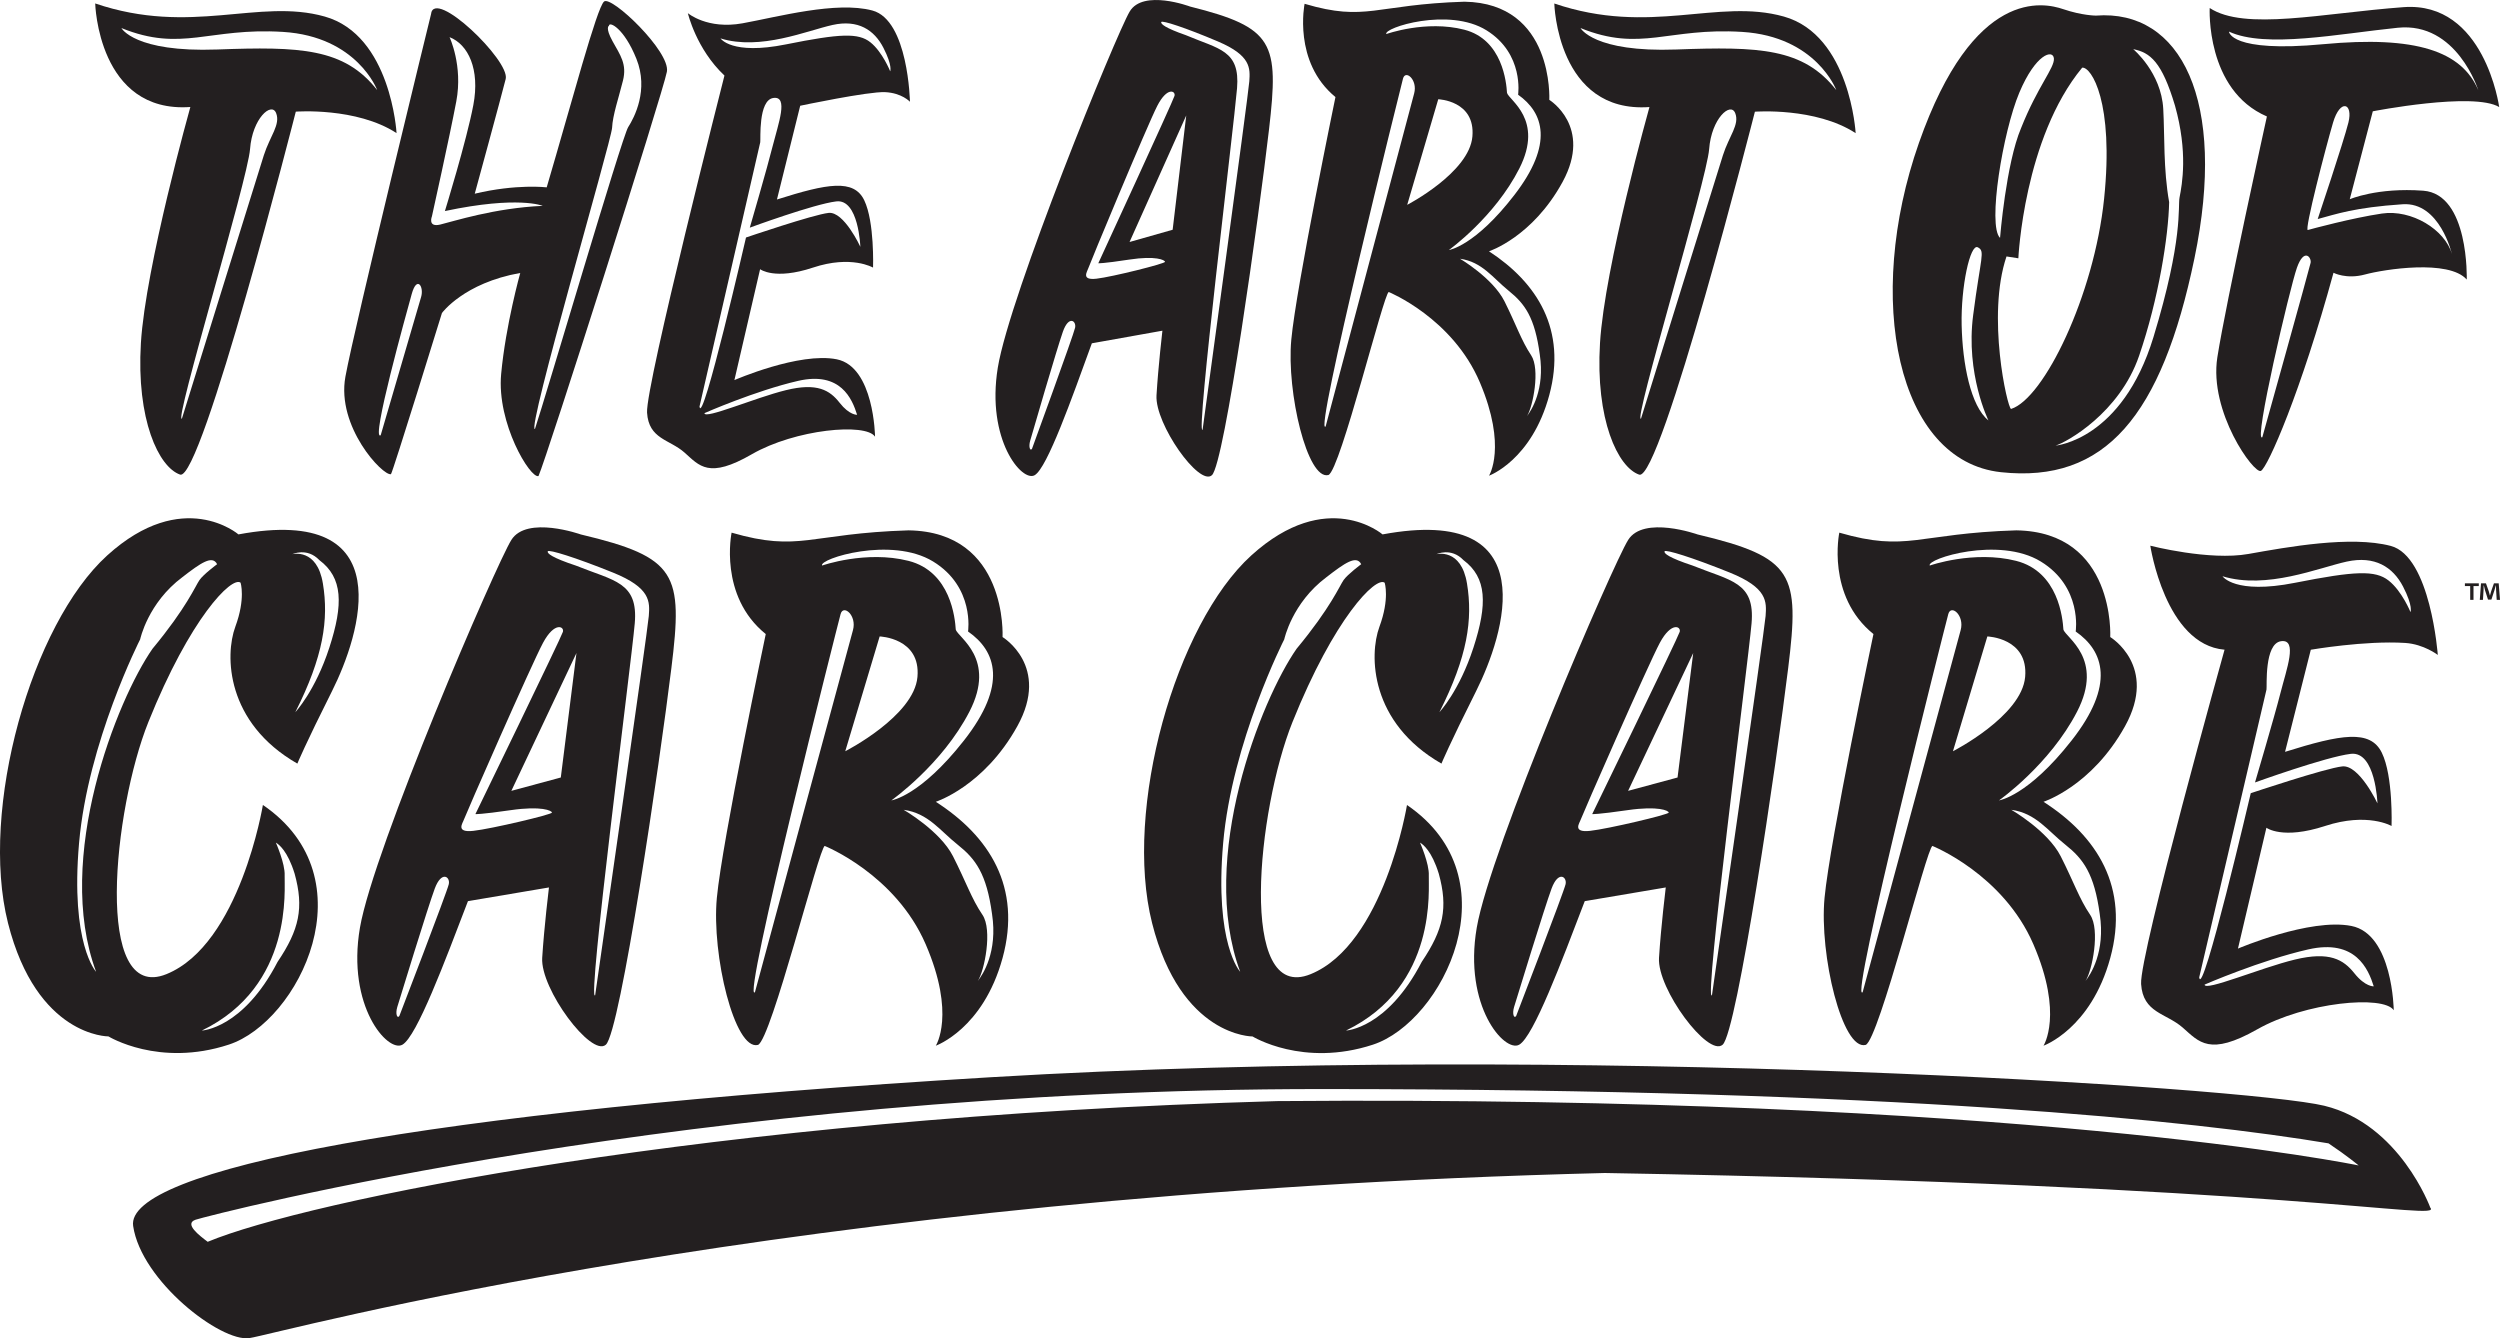
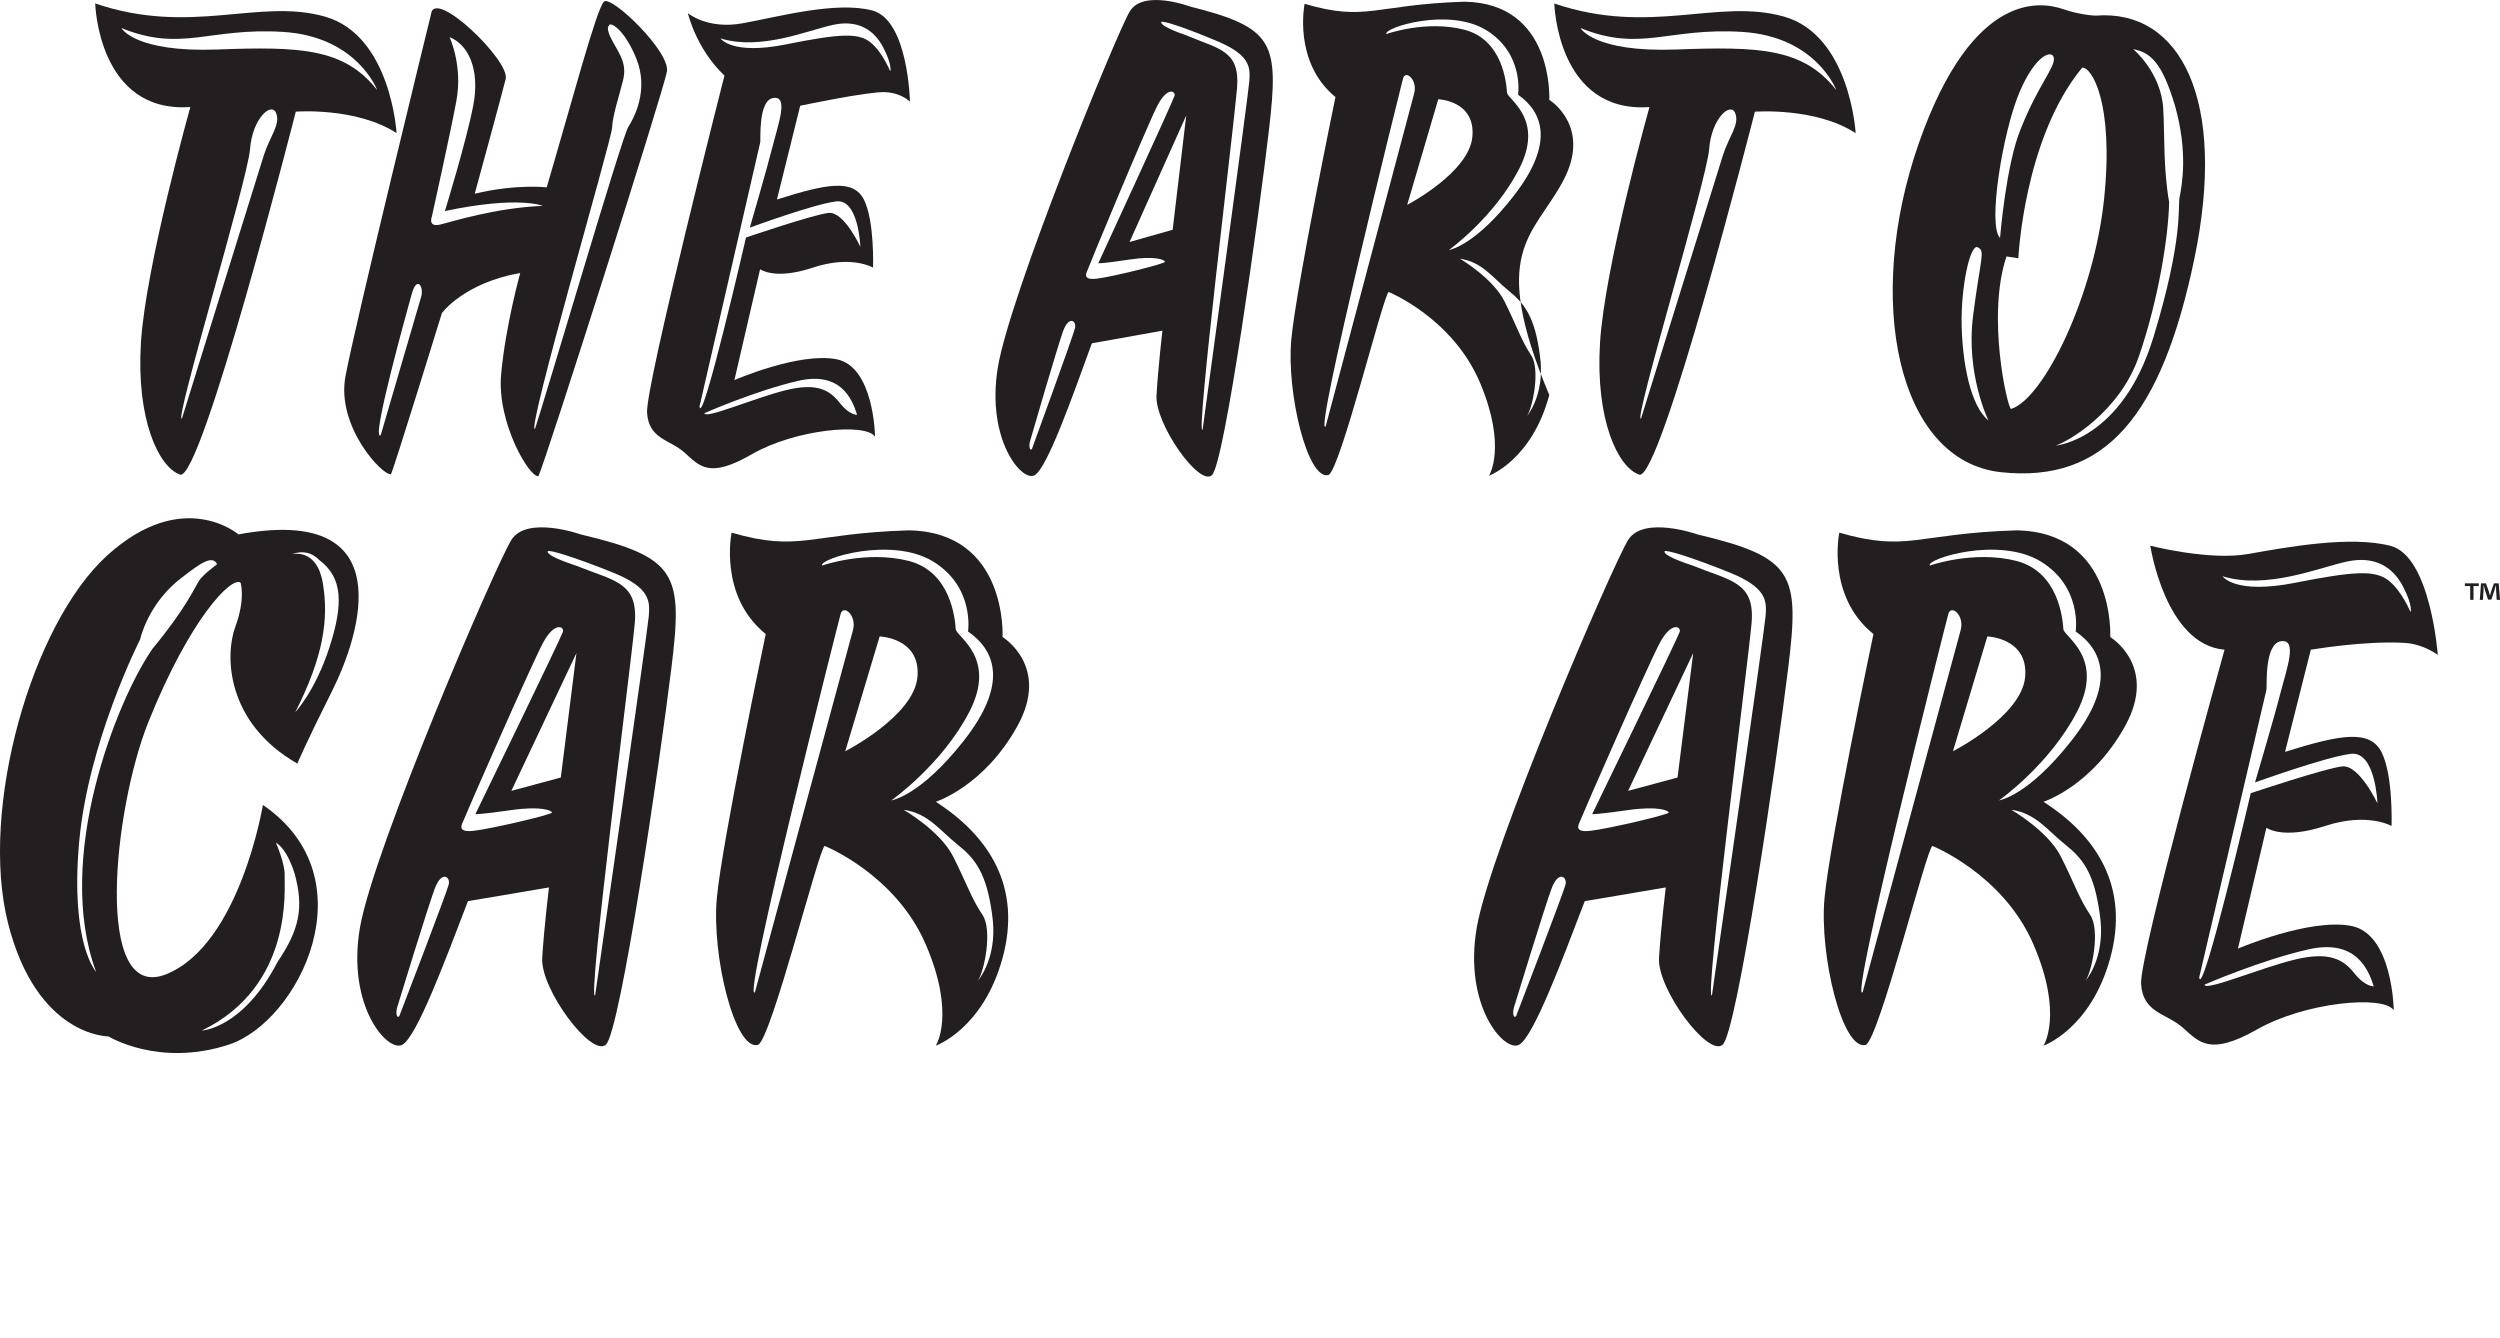
<svg xmlns="http://www.w3.org/2000/svg" version="1.1" id="Layer_1" x="0px" y="0px" viewBox="0 0 500 267.65" style="enable-background:new 0 0 500 267.65;" xml:space="preserve">
  <style type="text/css">
	.st0{fill:#231F20;}
</style>
  <g>
    <g>
      <path class="st0" d="M356.77,3.31c-13.25-3.73-26.69,3.92-45.91-2.61c0,0,0.56,22.02,19.03,20.71c0,0-8.96,31.91-9.89,47.21    c-0.93,15.3,3.55,24.82,7.84,26.31c4.29,1.49,23.14-72.59,23.14-72.59s12.13-0.93,20.15,4.29    C371.14,26.63,370.02,7.04,356.77,3.31z M344.59,31.04c-1.23,3.83-16.39,52.69-16.39,52.69c-1.68,1.07,13.17-47.79,13.63-53.91    c0.46-6.13,4.29-9.5,5.21-7.2C347.96,24.91,345.81,27.21,344.59,31.04z M335.25,9.9c-16.54,0.61-19.15-4.29-19.15-4.29    c12.1,4.9,17.46-0.15,32.32,0.77c14.86,0.92,18.84,11.64,18.84,11.64C360.67,9.59,351.79,9.29,335.25,9.9z" />
      <path class="st0" d="M64.95,3.31C51.7-0.43,38.26,7.22,19.04,0.69c0,0,0.56,22.02,19.03,20.71c0,0-8.96,31.91-9.89,47.21    c-0.93,15.3,3.55,24.82,7.84,26.31c4.29,1.49,23.14-72.59,23.14-72.59s12.13-0.93,20.15,4.29C79.32,26.63,78.2,7.04,64.95,3.31z     M52.77,31.04c-1.23,3.83-16.39,52.69-16.39,52.69C34.7,84.8,49.55,35.94,50.01,29.81c0.46-6.13,4.29-9.5,5.21-7.2    C56.14,24.91,54,27.21,52.77,31.04z M43.43,9.9c-16.54,0.61-19.15-4.29-19.15-4.29c12.1,4.9,17.46-0.15,32.32,0.77    C71.46,7.3,75.44,18.02,75.44,18.02C68.85,9.59,59.97,9.29,43.43,9.9z" />
      <path class="st0" d="M120.81,0.31c-1.46,1.27-6.37,19.85-11.47,37.16c0,0-6.01-0.73-14.39,1.27c0,0,5.28-19.31,6.19-22.95    c0.91-3.64-14.39-18.4-14.94-12.93c0,0-15.3,62.47-17.12,72.49c-1.82,10.02,7.47,19.85,9.11,19.49    c0.36-0.36,10.2-32.24,10.2-32.24s4.37-6.01,15.66-8.01c0,0-2.91,10.38-3.82,20.22c-0.91,9.84,5.83,20.95,7.47,20.4    c1.64-3.64,24.95-76.86,25.68-80.87C134.11,10.33,122.27-0.97,120.81,0.31z M84.22,59.4c-0.62,2.07-8.08,27.64-8.08,27.64    c-2.07,1.45,5.18-24.54,6.21-28.26C83.39,55.05,84.84,57.33,84.22,59.4z M88.05,44.91c-2.59,0.62-1.66-1.66-1.66-1.66    s3.52-15.84,4.87-22.98c1.35-7.14-1.35-12.84-1.35-12.84c3.73,1.45,6.11,6.42,4.76,13.56c-1.35,7.14-5.69,21.22-5.69,21.22    c14.7-3.11,19.57-1.04,19.57-1.04C98.92,41.59,90.64,44.29,88.05,44.91z M125.63,25.44c-1.24,1.97-16.56,54.15-18.64,60.36    c-1.76,0.62,15.32-57.77,15.43-60.25c0.1-2.48,1.35-6.11,2.17-9.42c0.83-3.31-0.52-5.07-2.07-7.87c-1.55-2.8-0.72-3.11-0.72-3.11    c0-0.93,3,0.41,5.49,6.63C129.77,17.99,126.88,23.48,125.63,25.44z" />
      <path class="st0" d="M174.47,2.1c-7.21-1.92-18.91,1.28-25.96,2.56c-7.05,1.28-10.94-2.03-10.94-2.03s1.66,7.16,7.32,12.48    c0,0-15.81,62.08-15.48,67.41c0.33,5.33,4.49,5.33,7.49,7.99s4.83,5.33,13.48,0.33c8.66-4.99,22.8-6.32,24.63-3.5    c0,0-0.17-13.98-7.66-15.48c-7.49-1.5-20.47,4.16-20.47,4.16l5.14-22.18c0,0,2.88,2.24,10.57-0.32s12.02,0,12.02,0    s0.32-9.13-1.76-13.46c-2.08-4.33-7.37-3.36-17.46-0.16l4.65-18.75c0,0,13.62-2.88,16.98-2.72c3.36,0.16,4.97,1.92,4.97,1.92    S181.68,4.03,174.47,2.1z M159.6,76.18c8.54-1.97,10.83,3.61,11.82,6.78c0,0-1.53,0.11-3.5-2.41c-1.97-2.52-4.49-4.05-10.72-2.52    c-6.24,1.53-16.31,5.91-16.31,4.6C140.88,82.63,151.06,78.15,159.6,76.18z M154.56,29.12c-1.09,4.38-4.6,16.41-4.6,16.41    s12.8-4.71,17.29-5.25c4.49-0.55,4.82,9.08,4.82,9.08s-3.28-7.11-6.35-6.78c-3.06,0.33-16.52,4.92-16.52,4.92    s-8.75,38.08-9.3,33.81c0,0,12.04-52.31,12.15-52.86s-0.44-8.43,2.63-8.86S155.66,24.74,154.56,29.12z M178.04,14.26    c0,0-1.56-3.89-3.96-5.8c-2.4-1.91-6.01-1.77-16.9,0.42c-10.89,2.19-13.08-1.2-13.08-1.2c7.99,2.47,17.32-1.56,22.42-2.69    c5.09-1.13,8.34,0.99,10.18,4.6C178.54,13.2,178.04,14.26,178.04,14.26z" />
      <path class="st0" d="M478.14,109.18c-7.99-2.09-20.63,0.22-28.44,1.61c-7.81,1.4-19.64-1.65-19.64-1.65s2.97,19.8,14.85,20.8    c0,0-17.06,61.05-16.69,66.86c0.37,5.8,4.98,5.8,8.3,8.7c3.32,2.9,5.35,5.8,14.94,0.36c9.59-5.44,25.26-6.89,27.29-3.81    c0,0-0.18-15.23-8.48-16.86c-8.3-1.63-22.68,4.53-22.68,4.53l5.69-24.17c0,0,3.2,2.44,11.72-0.35c8.52-2.79,13.31,0,13.31,0    s0.36-9.95-1.95-14.66c-2.31-4.71-8.17-3.67-19.35-0.17l5.15-20.42c0,0,10.82-1.87,18.88-1.36c3.72,0.24,6.52,2.4,6.52,2.4    S486.13,111.28,478.14,109.18z M461.66,189.88c9.46-2.15,12,3.93,13.09,7.39c0,0-1.7,0.12-3.88-2.62    c-2.18-2.74-4.97-4.41-11.88-2.74c-6.91,1.67-18.07,6.44-18.07,5.01C440.93,196.91,452.21,192.02,461.66,189.88z M456.09,138.61    c-1.21,4.77-5.09,17.88-5.09,17.88s14.19-5.13,19.16-5.72s5.33,9.9,5.33,9.9s-3.64-7.75-7.03-7.39    c-3.39,0.36-18.31,5.36-18.31,5.36s-9.7,41.49-10.31,36.84c0,0,13.34-56.99,13.46-57.58s-0.48-9.18,2.91-9.66    S457.3,133.85,456.09,138.61z M482.1,122.42c0,0-1.72-4.24-4.39-6.32c-2.66-2.08-6.66-1.93-18.72,0.46    c-12.07,2.39-14.49-1.31-14.49-1.31c8.85,2.7,19.19-1.69,24.84-2.93c5.64-1.23,9.24,1.08,11.28,5.01    C482.65,121.27,482.1,122.42,482.1,122.42z" />
      <path class="st0" d="M238.02,1.31c0,0-9.41-3.53-12.09,1.01c-2.69,4.53-24.02,56.77-26.37,71.21c-2.35,14.44,4.87,23.01,7.39,21.5    c2.52-1.51,7.39-15.28,11.42-26.37l14.11-2.52c0,0-0.84,7.22-1.18,12.93c-0.34,5.71,8.57,18.31,11.09,15.96    c2.52-2.35,9.41-51.9,11.42-69.2C255.82,8.53,254.81,5.51,238.02,1.31z M215.02,65.54c-0.27,1.36-8.62,24.22-8.62,24.22    c-0.36,0.54-0.73-0.36-0.36-1.63c0.36-1.27,5.35-18.41,6.53-21.77C213.75,63,215.3,64.18,215.02,65.54z M219.29,55.74    c-3.17,0.36-1.81-1.45-1.63-2.09c0.18-0.63,11.79-28.57,13.79-32.47c2-3.9,3.72-2.99,3.45-2c-0.27,1-15.24,33.47-15.24,33.47    s0.82,0.09,6.17-0.73c5.35-0.82,7.17,0.09,7.17,0.45S222.46,55.38,219.29,55.74z M234.53,45.95l-8.62,2.45l11.34-25.31    L234.53,45.95z M249.86,16.28c-0.18,2.63-9.34,69.66-9.34,69.66c-1.45,1.81,6.26-60.68,6.89-68.3c0.63-7.62-3.63-7.8-10.25-10.61    c-4.17-1.45-5.08-2.27-4.9-2.63c0.18-0.36,4.72,1.09,11.34,3.9C250.22,11.11,250.04,13.65,249.86,16.28z" />
      <path class="st0" d="M116.16,106.89c0,0-10.8-3.84-13.89,1.1c-3.09,4.94-27.58,61.81-30.28,77.54    c-2.7,15.73,5.59,25.06,8.49,23.41c2.89-1.65,8.49-16.64,13.11-28.71l16.2-2.74c0,0-0.96,7.86-1.35,14.08    c-0.39,6.22,9.84,19.93,12.73,17.37c2.89-2.56,10.8-56.51,13.11-75.35C136.61,114.76,135.45,111.47,116.16,106.89z M89.76,176.83    c-0.31,1.48-9.89,26.37-9.89,26.37c-0.42,0.59-0.83-0.4-0.42-1.78c0.42-1.38,6.14-20.05,7.5-23.7S90.08,175.35,89.76,176.83z     M94.66,166.17c-3.65,0.4-2.08-1.58-1.87-2.27c0.21-0.69,13.54-31.11,15.83-35.36c2.29-4.25,4.27-3.26,3.96-2.17    c-0.31,1.09-17.5,36.45-17.5,36.45s0.94,0.1,7.08-0.79c6.14-0.89,8.23,0.1,8.23,0.49C110.38,162.91,98.3,165.77,94.66,166.17z     M112.16,155.5l-9.89,2.67l13.02-27.56L112.16,155.5z M129.76,123.2c-0.21,2.86-10.73,75.85-10.73,75.85    c-1.67,1.98,7.19-66.08,7.92-74.37c0.73-8.3-4.17-8.49-11.77-11.56c-4.79-1.58-5.83-2.47-5.62-2.86c0.21-0.4,5.42,1.19,13.02,4.25    C130.17,117.57,129.97,120.34,129.76,123.2z" />
      <path class="st0" d="M339.52,106.89c0,0-10.8-3.84-13.89,1.1c-3.09,4.94-27.58,61.81-30.28,77.54    c-2.7,15.73,5.59,25.06,8.49,23.41c2.89-1.65,8.49-16.64,13.11-28.71l16.2-2.74c0,0-0.96,7.86-1.35,14.08    c-0.39,6.22,9.84,19.93,12.73,17.37c2.89-2.56,10.8-56.51,13.11-75.35C359.96,114.76,358.81,111.47,339.52,106.89z M313.12,176.83    c-0.31,1.48-9.89,26.37-9.89,26.37c-0.42,0.59-0.83-0.4-0.42-1.78c0.42-1.38,6.14-20.05,7.5-23.7    C311.66,174.07,313.43,175.35,313.12,176.83z M318.02,166.17c-3.65,0.4-2.08-1.58-1.87-2.27c0.21-0.69,13.54-31.11,15.83-35.36    c2.29-4.25,4.27-3.26,3.96-2.17c-0.31,1.09-17.5,36.45-17.5,36.45s0.94,0.1,7.08-0.79c6.14-0.89,8.23,0.1,8.23,0.49    C333.74,162.91,321.66,165.77,318.02,166.17z M335.51,155.5l-9.89,2.67l13.02-27.56L335.51,155.5z M353.12,123.2    c-0.21,2.86-10.73,75.85-10.73,75.85c-1.67,1.98,7.19-66.08,7.92-74.37c0.73-8.3-4.17-8.49-11.77-11.56    c-4.79-1.58-5.83-2.47-5.62-2.86c0.21-0.4,5.42,1.19,13.02,4.25C353.53,117.57,353.32,120.34,353.12,123.2z" />
-       <path class="st0" d="M312.52,36.38c6.03-11.08-2.66-16.41-2.66-16.41s0.98-19.35-16.97-19.63c-17.95,0.56-19.63,4.07-31.97,0.42    c0,0-2.38,11.64,6.17,18.65c0,0-7.85,38-8.83,48.52c-0.98,10.52,3.23,28.19,7.43,27.07c2.38-0.98,11.08-36.46,12.06-36.6    c0,0,12.76,5.19,18.23,18.09c5.47,12.9,1.82,18.65,1.82,18.65s8.55-3.09,12.06-16.13c3.51-13.04-2.38-22.44-12.06-28.75    C297.79,50.26,306.49,47.45,312.52,36.38z M265.13,85.29c-2.48,2.48,14.98-67.71,15.47-69.57c0.5-1.86,2.97,0.25,2.23,2.97    C282.09,21.42,265.13,85.29,265.13,85.29z M281.44,40.97l6.21-21.12c0,0,7.45,0.25,6.83,7.45    C293.87,34.52,281.44,40.97,281.44,40.97z M301.77,58.18c3.22,2.6,5.2,5.32,6.19,12.75c1.04,6.99-1.69,11.16-2.57,12.3    c-0.07,0.11-0.14,0.19-0.21,0.25c-0.04,0.05-0.07,0.08-0.07,0.08c0.02-0.02,0.04-0.05,0.07-0.08c0.05-0.05,0.12-0.14,0.21-0.25    c1.21-1.86,2.68-9.41,0.84-12.17c-1.98-2.97-2.97-6.07-5.32-10.77c-2.35-4.7-8.91-8.54-8.91-8.54    C296.45,52.37,298.55,55.58,301.77,58.18z M289.77,50.01c0,0,9.16-6.56,14.11-16.34c4.95-9.78-2.1-13.62-2.48-15.1    c-0.12-1.98-0.87-10.65-8.54-12.63c-7.67-1.98-15.6,0.87-15.6,0.87c-0.62-1.24,12.5-5.45,20.05-0.74    c7.55,4.7,6.31,12.87,6.31,12.87c5.08,3.59,7.18,9.78-0.74,20.05C294.96,49.27,289.77,50.01,289.77,50.01z" />
+       <path class="st0" d="M312.52,36.38c6.03-11.08-2.66-16.41-2.66-16.41s0.98-19.35-16.97-19.63c-17.95,0.56-19.63,4.07-31.97,0.42    c0,0-2.38,11.64,6.17,18.65c0,0-7.85,38-8.83,48.52c-0.98,10.52,3.23,28.19,7.43,27.07c2.38-0.98,11.08-36.46,12.06-36.6    c0,0,12.76,5.19,18.23,18.09c5.47,12.9,1.82,18.65,1.82,18.65s8.55-3.09,12.06-16.13C297.79,50.26,306.49,47.45,312.52,36.38z M265.13,85.29c-2.48,2.48,14.98-67.71,15.47-69.57c0.5-1.86,2.97,0.25,2.23,2.97    C282.09,21.42,265.13,85.29,265.13,85.29z M281.44,40.97l6.21-21.12c0,0,7.45,0.25,6.83,7.45    C293.87,34.52,281.44,40.97,281.44,40.97z M301.77,58.18c3.22,2.6,5.2,5.32,6.19,12.75c1.04,6.99-1.69,11.16-2.57,12.3    c-0.07,0.11-0.14,0.19-0.21,0.25c-0.04,0.05-0.07,0.08-0.07,0.08c0.02-0.02,0.04-0.05,0.07-0.08c0.05-0.05,0.12-0.14,0.21-0.25    c1.21-1.86,2.68-9.41,0.84-12.17c-1.98-2.97-2.97-6.07-5.32-10.77c-2.35-4.7-8.91-8.54-8.91-8.54    C296.45,52.37,298.55,55.58,301.77,58.18z M289.77,50.01c0,0,9.16-6.56,14.11-16.34c4.95-9.78-2.1-13.62-2.48-15.1    c-0.12-1.98-0.87-10.65-8.54-12.63c-7.67-1.98-15.6,0.87-15.6,0.87c-0.62-1.24,12.5-5.45,20.05-0.74    c7.55,4.7,6.31,12.87,6.31,12.87c5.08,3.59,7.18,9.78-0.74,20.05C294.96,49.27,289.77,50.01,289.77,50.01z" />
      <path class="st0" d="M425,145.25c6.68-12.04-2.95-17.84-2.95-17.84s1.09-21.04-18.79-21.34c-19.88,0.61-21.74,4.42-35.4,0.46    c0,0-2.64,12.65,6.83,20.28c0,0-8.7,41.32-9.78,52.75s3.57,30.64,8.23,29.42c2.64-1.07,12.27-39.64,13.35-39.79    c0,0,14.13,5.64,20.19,19.67c6.06,14.03,2.02,20.28,2.02,20.28s9.47-3.35,13.35-17.53c3.88-14.18-2.64-24.39-13.35-31.25    C408.69,160.35,418.32,157.3,425,145.25z M372.53,198.44c-2.74,2.69,16.58-73.61,17.13-75.63c0.55-2.02,3.29,0.27,2.47,3.23    C391.3,128.99,372.53,198.44,372.53,198.44z M390.59,150.25l6.88-22.96c0,0,8.25,0.27,7.56,8.1    C404.34,143.23,390.59,150.25,390.59,150.25z M413.1,168.96c3.56,2.83,5.76,5.79,6.85,13.86c1.16,7.6-1.87,12.13-2.85,13.37    c-0.08,0.12-0.15,0.2-0.23,0.28c-0.04,0.05-0.07,0.08-0.07,0.08c0.02-0.02,0.05-0.06,0.07-0.08c0.05-0.06,0.13-0.15,0.23-0.28    c1.34-2.02,2.97-10.23,0.93-13.23c-2.19-3.23-3.29-6.59-5.89-11.71c-2.6-5.11-9.87-9.29-9.87-9.29    C407.2,162.64,409.53,166.14,413.1,168.96z M399.8,160.08c0,0,10.14-7.13,15.62-17.76c5.48-10.63-2.33-14.8-2.74-16.42    c-0.14-2.15-0.96-11.57-9.46-13.73c-8.5-2.15-17.27,0.94-17.27,0.94c-0.69-1.35,13.84-5.92,22.2-0.81c8.36,5.11,6.99,14,6.99,14    c5.62,3.9,7.95,10.63-0.82,21.8C405.56,159.27,399.8,160.08,399.8,160.08z" />
      <path class="st0" d="M203.46,145.25c6.68-12.04-2.95-17.84-2.95-17.84s1.09-21.04-18.79-21.34c-19.88,0.61-21.74,4.42-35.4,0.46    c0,0-2.64,12.65,6.83,20.28c0,0-8.7,41.32-9.78,52.75s3.57,30.64,8.23,29.42c2.64-1.07,12.27-39.64,13.35-39.79    c0,0,14.13,5.64,20.19,19.67c6.06,14.03,2.02,20.28,2.02,20.28s9.47-3.35,13.35-17.53c3.88-14.18-2.64-24.39-13.35-31.25    C187.16,160.35,196.78,157.3,203.46,145.25z M150.99,198.44c-2.74,2.69,16.58-73.61,17.13-75.63c0.55-2.02,3.29,0.27,2.47,3.23    C169.77,128.99,150.99,198.44,150.99,198.44z M169.05,150.25l6.88-22.96c0,0,8.25,0.27,7.56,8.1    C182.81,143.23,169.05,150.25,169.05,150.25z M191.56,168.96c3.56,2.83,5.76,5.79,6.85,13.86c1.16,7.6-1.87,12.13-2.85,13.37    c-0.08,0.12-0.15,0.2-0.23,0.28c-0.04,0.05-0.07,0.08-0.07,0.08c0.02-0.02,0.05-0.06,0.07-0.08c0.05-0.06,0.13-0.15,0.23-0.28    c1.34-2.02,2.97-10.23,0.93-13.23c-2.19-3.23-3.29-6.59-5.89-11.71c-2.6-5.11-9.87-9.29-9.87-9.29    C185.67,162.64,188,166.14,191.56,168.96z M178.27,160.08c0,0,10.14-7.13,15.62-17.76c5.48-10.63-2.33-14.8-2.74-16.42    c-0.14-2.15-0.96-11.57-9.46-13.73c-8.5-2.15-17.27,0.94-17.27,0.94c-0.69-1.35,13.84-5.92,22.2-0.81c8.36,5.11,6.99,14,6.99,14    c5.62,3.9,7.95,10.63-0.82,21.8C184.02,159.27,178.27,160.08,178.27,160.08z" />
      <path class="st0" d="M419.18,3.12c0,0-2.74,0-6.57-1.3c-3.83-1.3-17.88-4.46-28.83,26.78c-10.95,31.24-4.38,63.61,16.42,65.84    c20.8,2.23,32.12-11.16,38.69-42.78C445.46,20.04,436.16,1.82,419.18,3.12z M392.33,65.04c-0.17-7.7,1.7-16.36,3.23-15.58    c1.53,0.78,0.59,1.82-0.93,13.59c-1.53,11.77,3.06,21.04,3.06,21.04C394.12,81.22,392.5,72.74,392.33,65.04z M403.85,18.56    c3.28-7.81,6.75-8.74,6.93-6.88c0.18,1.86-3.26,5.6-6.57,13.95c-3.01,7.09-4.2,21.95-4.2,21.95    C397.47,45.15,400.57,26.37,403.85,18.56z M402.21,81.79c-0.73-0.19-4.93-18.6-0.91-30.5l2.37,0.37c0,0,1.09-23.99,12.77-38.13    c1.82-0.19,6.39,6.88,4.38,26.22C418.82,59.1,408.78,79.74,402.21,81.79z M435.91,39.49c-0.36,1.85,0.78,8.25-5.22,27.94    c-6.29,20.61-19.58,21.69-19.58,21.69c2.22-0.67,12.79-6.52,16.71-17.96c3.92-11.44,5.87-23.95,6.01-30.73    c-1.18-6.65-0.88-13.18-1.18-18.63c-0.39-7.32-6.01-11.97-6.01-11.97c3.39,0.67,5.74,2.53,8.36,11.31    C437.61,30.44,436.43,36.83,435.91,39.49z" />
-       <path class="st0" d="M484.64,38.14c-9.22-0.68-14.69,1.71-14.69,1.71l4.61-17.59c0,0,20.15-3.93,25.28-0.85    c0,0-2.9-21.18-19.13-19.98s-31.77,4.78-38.77,0.17c0,0-0.85,16.4,11.44,21.69c0,0-8.2,37.24-9.91,48.17s7.34,23.4,8.71,22.72    c1.37-0.68,8.03-15.88,14.52-39.63c0,0,2.56,1.37,6.32,0.34c3.76-1.02,16.74-3.07,20.33,1.02    C493.35,55.9,493.86,38.82,484.64,38.14z M445.79,6.32c7.34,3.4,21.92,0.44,33.76-0.77c11.84-1.21,16.11,12.5,16.11,12.5    c-3.29-7.78-12.39-10.96-31.02-9.21C446.01,10.59,445.79,6.32,445.79,6.32z M462.12,52.57c-0.22,1.1-9.65,34.86-9.65,34.86    c-1.86,1.53,5.48-29.81,6.91-33.87S462.34,51.48,462.12,52.57z M476.37,42.71c-5.92,0.88-14.03,3.07-14.8,3.29    c-0.77,0.22,3.62-16.66,5.04-21.48c1.42-4.82,4.06-3.95,3.07,0c-0.99,3.95-6.14,19.29-6.14,19.29c3.73-0.99,7.23-2.3,16.99-2.96    c7.45-0.5,9.86,9.97,9.86,9.97C488.98,45.89,482.29,41.83,476.37,42.71z" />
      <path class="st0" d="M59.47,152.72c0,0,1.57-3.82,6.94-14.51c5.61-11.18,14.09-37.43-18.72-31.33c0,0-11.08-9.55-26.24,4.2    C6.3,124.82-4.15,161.82,1.6,184.61c5.76,22.79,20.09,22.67,20.09,22.67s10.1,6.23,24.08,1.64c13.98-4.58,28.31-33.25,6.81-47.93    c0,0-4.58,27.84-19.27,33.83c-14.68,5.99-10.63-32.97-3.64-50.4c8.34-20.79,16.67-29.22,18.44-27.89c0,0,1.05,3.15-1.05,8.83    C44.96,131.06,45.17,144.52,59.47,152.72z M63.87,112.02c4.7,3.52,4.82,8.81,2,17.5c-2.82,8.69-6.81,12.92-6.81,12.92    c5.64-11.16,6.7-18.56,5.52-25.73c-1.17-7.17-6.11-5.87-6.11-5.87S61.4,109.43,63.87,112.02z M56.93,175.1    c0.12-2.35-1.76-6.58-1.76-6.58c0.59,0.35,2.35,1.64,3.76,6.23c1.88,6.81,0.94,11.16-3.41,17.62    c-6.93,13.39-15.15,13.74-15.15,13.74C58.81,197.18,56.82,177.57,56.93,175.1z M39.9,116.01c-0.82,1.17-2.58,5.52-9.4,13.74    c-7.05,10.1-19.74,41.82-11.28,64.61c0,0-5.17-5.52-3.41-25.73c1.76-20.21,12.22-40.76,12.22-40.76s1.53-7.28,8.46-12.45    c3.64-2.82,5.99-4.46,6.93-2.58C43.43,112.84,40.72,114.83,39.9,116.01z" />
-       <path class="st0" d="M288.29,152.72c0,0,1.57-3.82,6.94-14.51c5.61-11.18,14.09-37.43-18.72-31.33c0,0-11.08-9.55-26.24,4.2    c-15.15,13.74-25.61,50.75-19.85,73.54c5.76,22.79,20.09,22.67,20.09,22.67s10.1,6.23,24.08,1.64    c13.98-4.58,28.31-33.25,6.81-47.93c0,0-4.58,27.84-19.27,33.83c-14.68,5.99-10.63-32.97-3.64-50.4    c8.34-20.79,16.67-29.22,18.44-27.89c0,0,1.05,3.15-1.05,8.83C273.79,131.06,274,144.52,288.29,152.72z M292.69,112.02    c4.7,3.52,4.82,8.81,2,17.5c-2.82,8.69-6.81,12.92-6.81,12.92c5.64-11.16,6.7-18.56,5.52-25.73c-1.17-7.17-6.11-5.87-6.11-5.87    S290.22,109.43,292.69,112.02z M285.76,175.1c0.12-2.35-1.76-6.58-1.76-6.58c0.59,0.35,2.35,1.64,3.76,6.23    c1.88,6.81,0.94,11.16-3.41,17.62c-6.93,13.39-15.15,13.74-15.15,13.74C287.64,197.18,285.64,177.57,285.76,175.1z M268.72,116.01    c-0.82,1.17-2.58,5.52-9.4,13.74c-7.05,10.1-19.74,41.82-11.28,64.61c0,0-5.17-5.52-3.41-25.73    c1.76-20.21,12.22-40.76,12.22-40.76s1.53-7.28,8.46-12.45c3.64-2.82,5.99-4.46,6.93-2.58    C272.25,112.84,269.55,114.83,268.72,116.01z" />
-       <path class="st0" d="M486.06,241.53c0,0-6.11-16.71-21.2-20.38c-15.08-3.67-150.83-12.64-266.61-5.71    C82.48,222.37,25,234.19,26.63,245.2c1.63,11.01,17.53,23.24,23.24,22.42c5.71-0.82,106.4-28.94,271.09-33.02    C459.56,237.04,488.51,244.38,486.06,241.53z M255.43,220.22c-114.18,3.22-194.59,20.1-213.89,28.14    c-1.61-1.21-4.82-3.62-2.41-4.42c2.41-0.8,99.28-26.16,225.55-26.13c115.16,0.03,174.49,6.43,201.02,10.86    c3.62,2.41,6.03,4.42,6.03,4.42S404.18,219.01,255.43,220.22z" />
    </g>
    <g>
      <path class="st0" d="M495.76,116.66v0.55h-1.06v2.76h-0.66v-2.76h-1.06v-0.55H495.76z M499.34,119.97l-0.12-1.95    c-0.01-0.26-0.01-0.57-0.02-0.93h-0.04c-0.09,0.29-0.18,0.68-0.28,0.99l-0.6,1.84h-0.68l-0.6-1.89c-0.06-0.26-0.16-0.65-0.23-0.94    h-0.04c0,0.31-0.01,0.62-0.02,0.93l-0.12,1.95h-0.63l0.24-3.31h0.99l0.57,1.62c0.07,0.25,0.13,0.5,0.22,0.84h0.01    c0.09-0.3,0.16-0.58,0.23-0.83l0.57-1.63h0.95l0.26,3.31H499.34z" />
    </g>
  </g>
</svg>